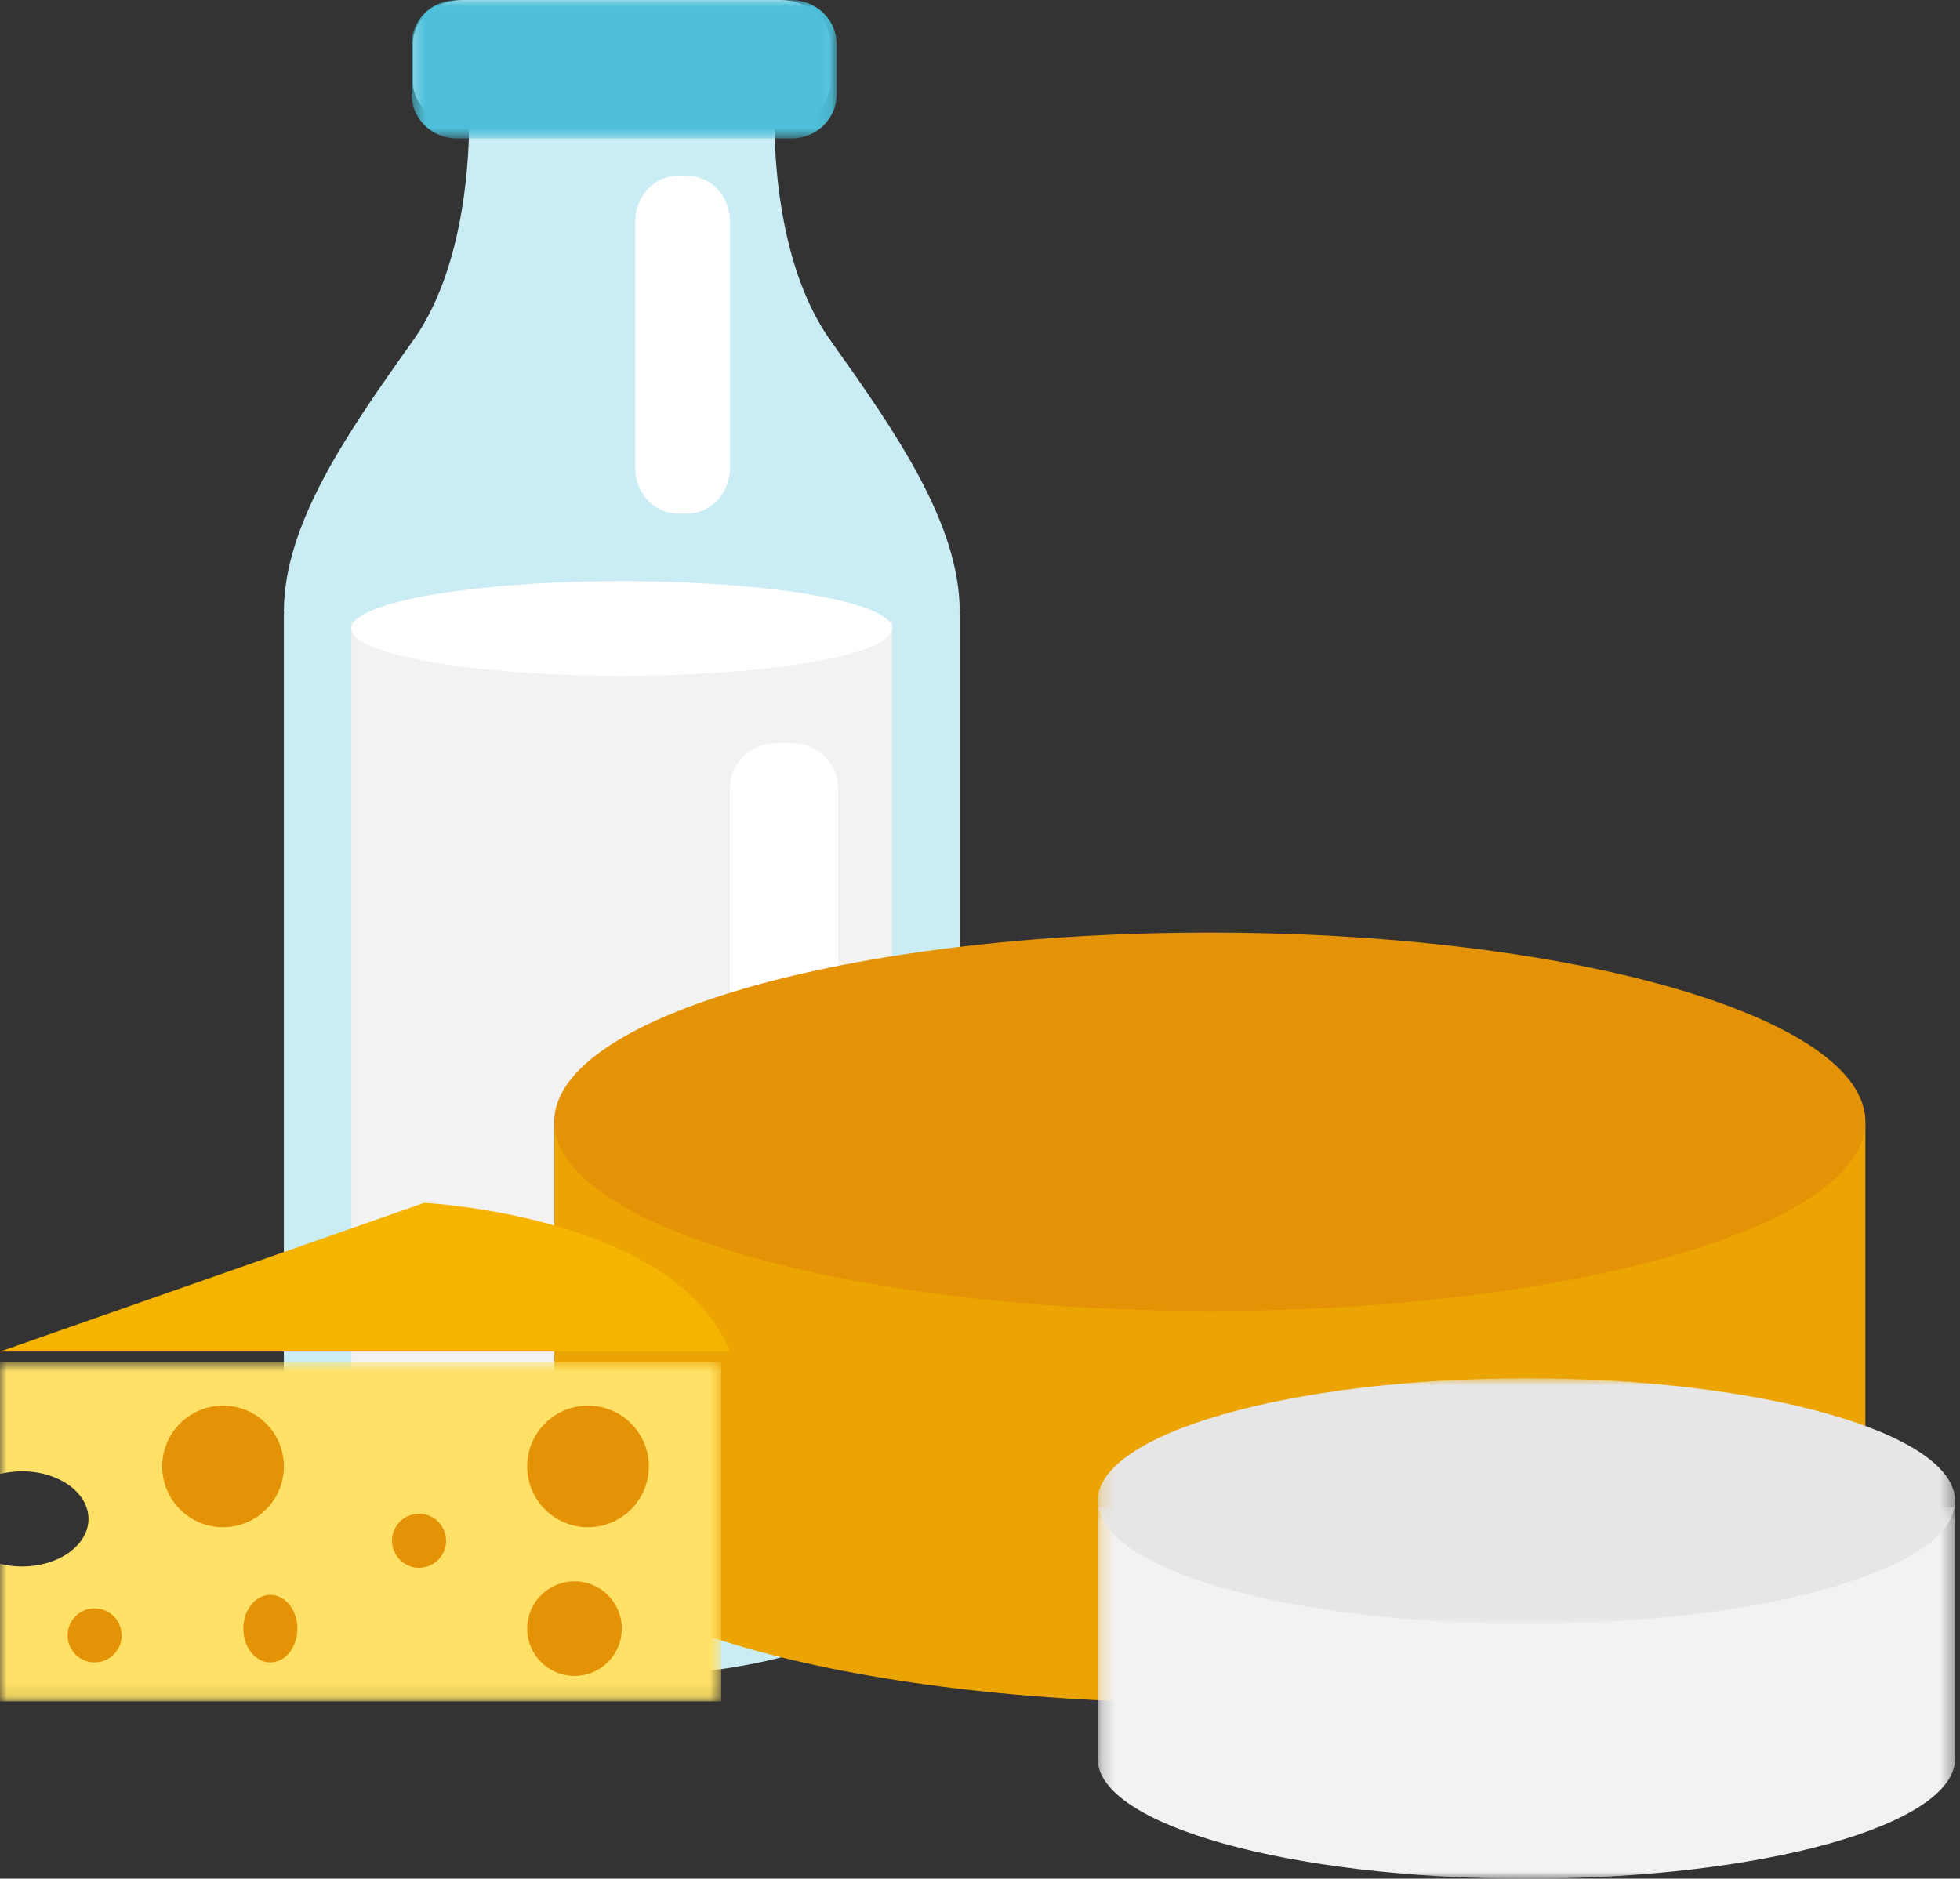
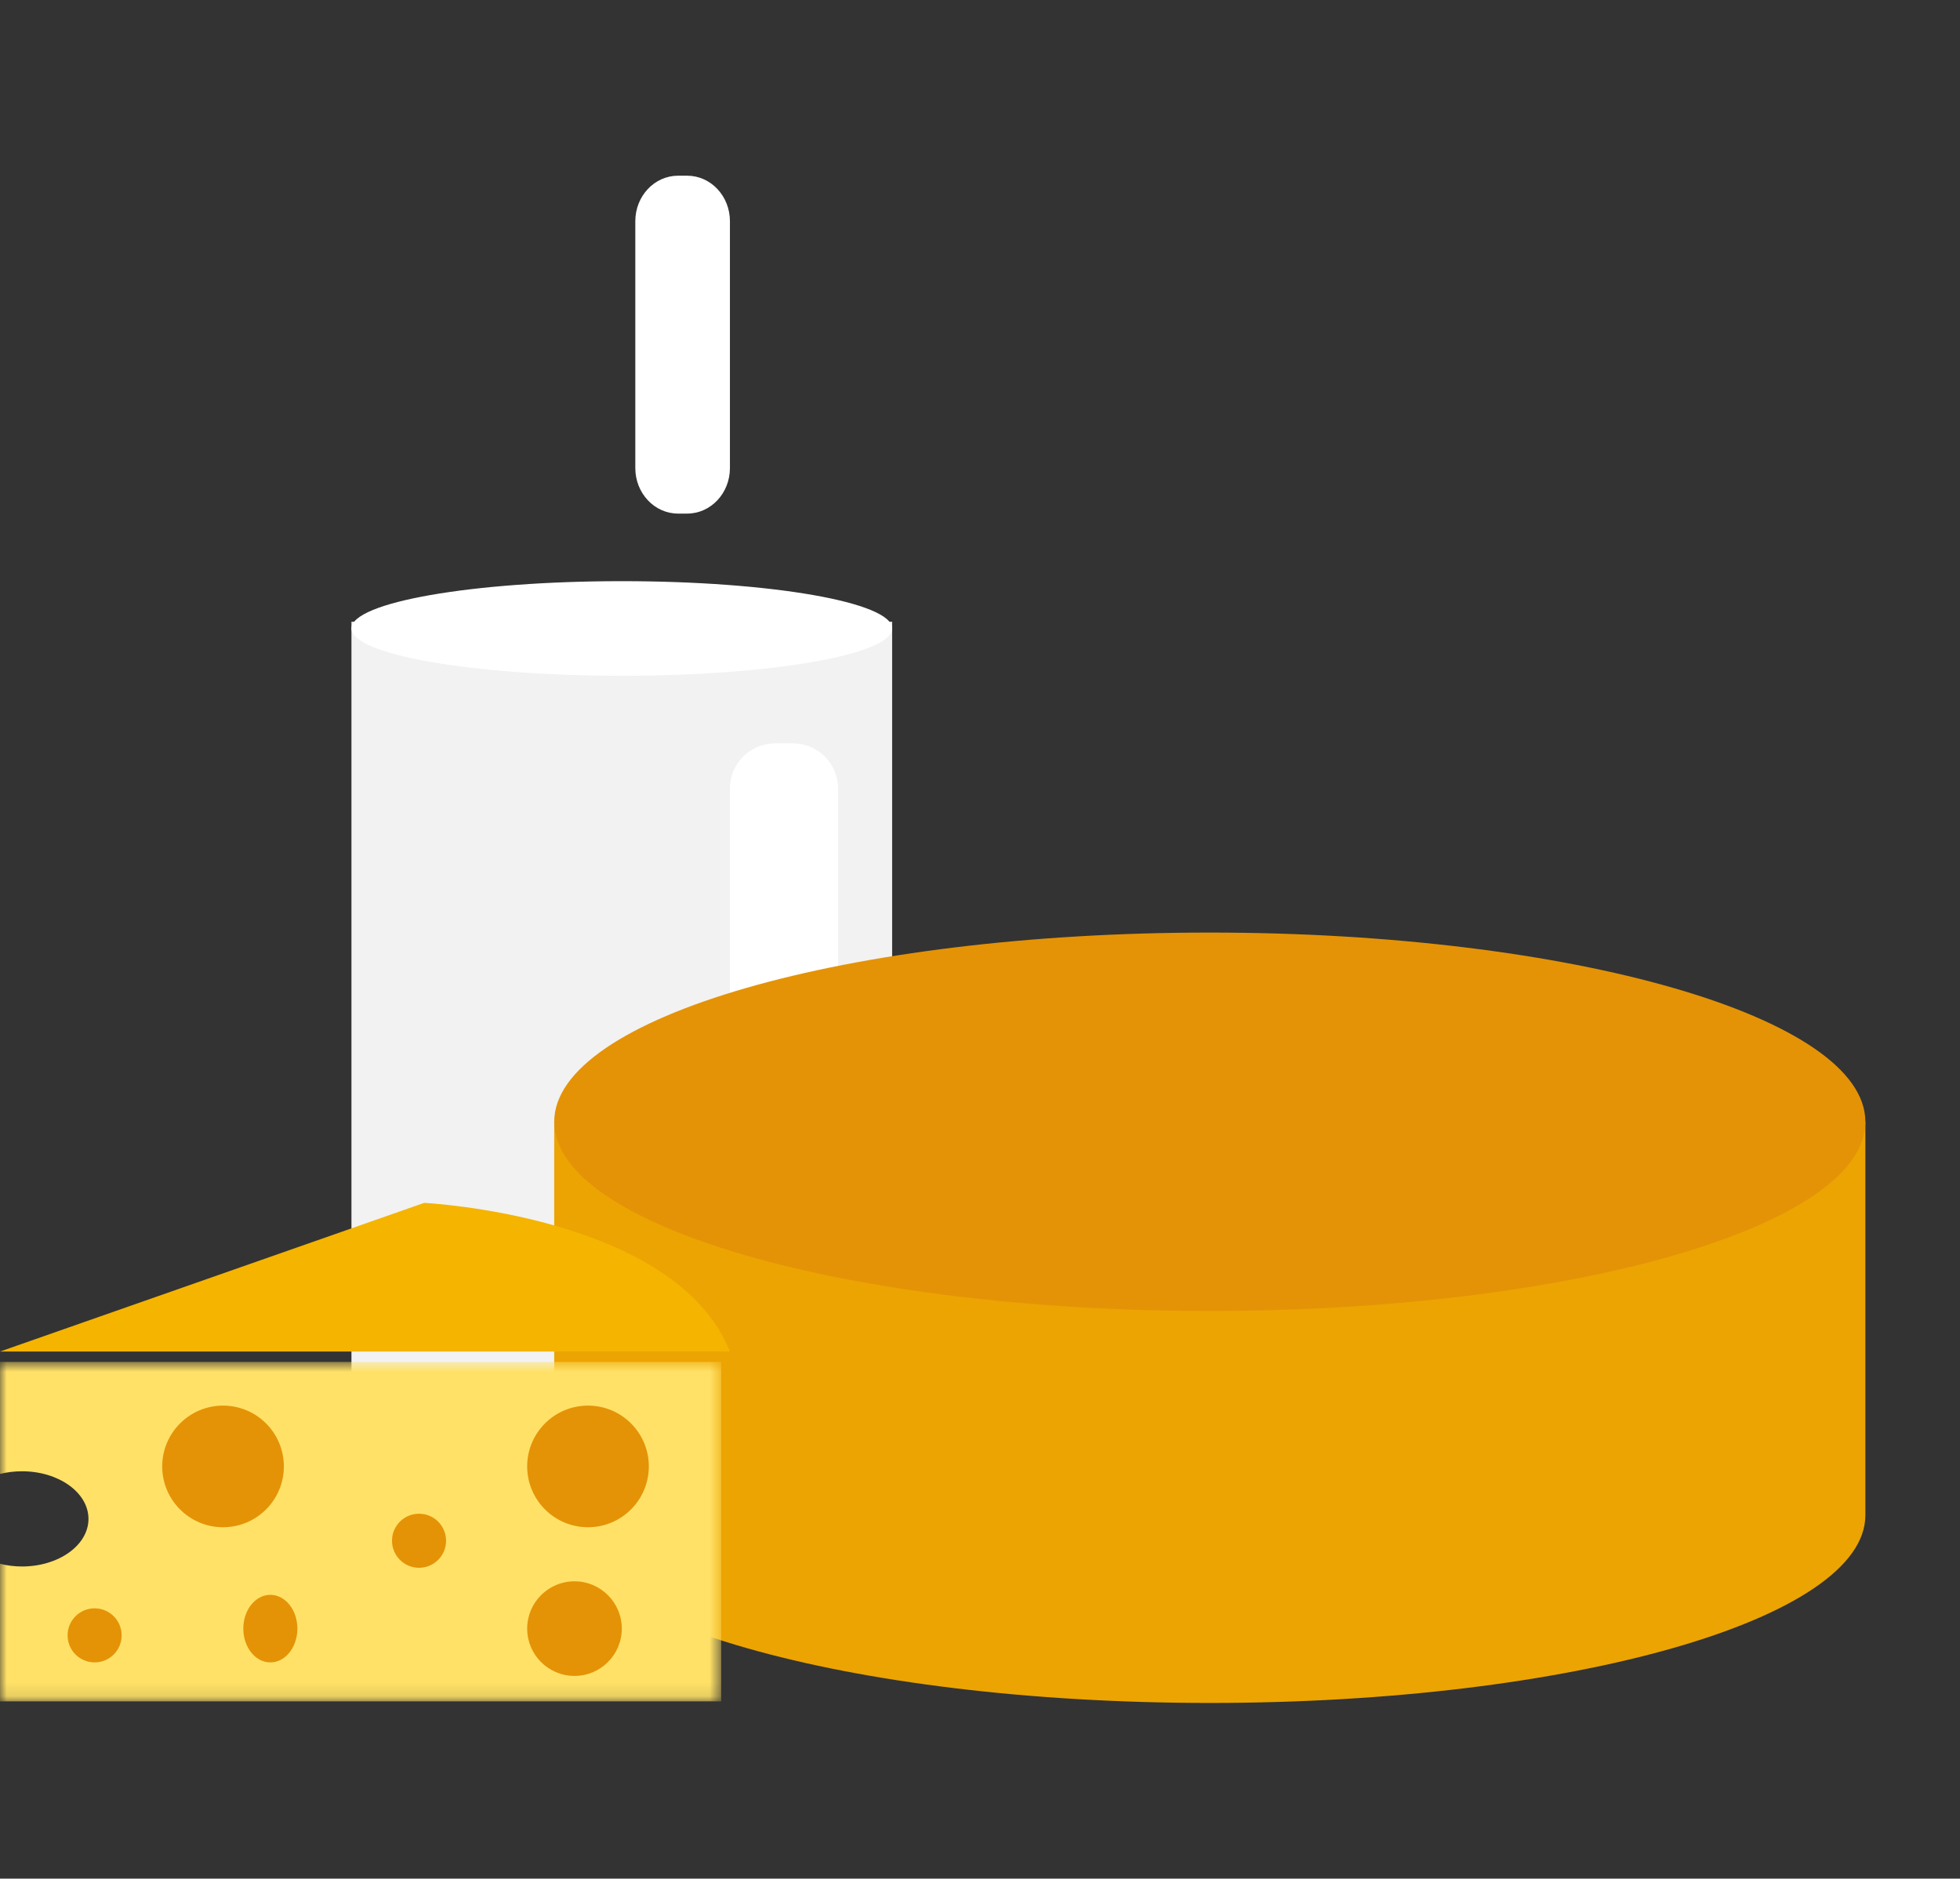
<svg xmlns="http://www.w3.org/2000/svg" xmlns:xlink="http://www.w3.org/1999/xlink" width="145px" height="139px" viewBox="0 0 145 139" version="1.1">
  <rect x="0" y="0" width="145" height="139" fill="#333333" stroke="none" />
  <title>Group 41</title>
  <desc>Created with Sketch.</desc>
  <defs>
    <polygon id="path-1" points="0.45 0.011 31.901 0.011 31.901 10.244 0.45 10.244" />
-     <polygon id="path-3" points="0.2 0.509 63.64 0.509 63.64 28 0.2 28" />
    <polygon id="path-5" points="0.2 0.982 63.64 0.982 63.64 19.153 0.2 19.153" />
    <polygon id="path-7" points="0 0.767 53.352 0.767 53.352 25.885 0 25.885" />
  </defs>
  <g id="Page-1" stroke="none" stroke-width="1" fill="none" fill-rule="evenodd">
    <g id="0.0.3_HOMEPAGE_AGIR-Copy" transform="translate(-727, -1426)">
      <g id="Group-41" transform="translate(727, 1426)">
-         <path d="M71,45.201 C70.966,38.697 66.225,31.918 61.453,25.209 C57.876,20.207 57.325,12.749 57.294,9.281 L57.727,9.281 C59.79,9.281 61.453,7.834 61.453,6.055 L61.453,3.235 C61.453,1.443 59.79,0 57.727,0 L46.049,0 L45.949,0 L34.273,0 C32.21,0 30.547,1.443 30.547,3.235 L30.547,6.055 C30.547,7.834 32.21,9.281 34.273,9.281 L34.706,9.281 C34.673,12.749 34.124,20.207 30.547,25.209 C25.774,31.918 21.032,38.697 21,45.201 C21,45.244 21.017,45.303 21.017,45.344 C21.017,45.389 21,45.416 21,45.446 L21,111.941 C21,117.783 30.327,123.976 45.949,123.998 L45.949,124 C45.965,124 45.982,123.998 45.999,123.998 C46.016,123.998 46.033,124 46.049,124 L46.049,123.998 C61.671,123.976 71,117.783 71,111.941 L71,45.446 C71,45.416 70.981,45.389 70.981,45.344 C70.981,45.303 71,45.244 71,45.201" id="Fill-1" fill="#CAECF4" />
        <path d="M26,46 L26,111.933 C26,115.836 34.955,119 46.001,119 C57.045,119 66,115.836 66,111.933 L66,46 L26,46 Z" id="Fill-3" fill="#F2F2F2" />
        <path d="M66,46.5 C66,48.433 57.045,50 46.001,50 C34.955,50 26,48.433 26,46.5 C26,44.565 34.955,43 46.001,43 C57.045,43 66,44.565 66,46.5" id="Fill-5" fill="#FFFFFF" />
        <g id="Group-9" transform="translate(30, 0)">
          <mask id="mask-2" fill="white">
            <use xlink:href="#path-1" />
          </mask>
          <g id="Clip-8" />
-           <path d="M31.901,6.979 C31.901,8.781 30.398,10.244 28.546,10.244 L3.803,10.244 C1.95,10.244 0.45,8.781 0.45,6.979 L0.45,3.276 C0.45,1.473 1.95,0.01 3.803,0.01 L28.546,0.01 C30.398,0.01 31.901,1.473 31.901,3.276 L31.901,6.979 Z" id="Fill-7" fill="#4DBFD9" mask="url(#mask-2)" />
        </g>
        <path d="M54,34.632 C54,36.492 52.584,38 50.838,38 L50.162,38 C48.416,38 47,36.492 47,34.632 L47,16.366 C47,14.508 48.416,13 50.162,13 L50.838,13 C52.584,13 54,14.508 54,16.366 L54,34.632 Z" id="Fill-10" fill="#FFFFFF" />
        <path d="M62,101.664 C62,103.506 60.506,105 58.659,105 L57.343,105 C55.496,105 54,103.506 54,101.664 L54,58.334 C54,56.494 55.496,55 57.343,55 L58.659,55 C60.506,55 62,56.494 62,58.334 L62,101.664 Z" id="Fill-12" fill="#FFFFFF" />
        <path d="M41,83 L41,112.107 C41,119.784 62.722,126 89.504,126 C116.285,126 138,119.784 138,112.107 L138,83 L41,83 Z" id="Fill-14" fill="#ECA402" />
        <path d="M138,83.002 C138,90.727 116.287,97 89.506,97 C62.722,97 41,90.727 41,83.002 C41,75.259 62.722,69 89.506,69 C116.287,69 138,75.259 138,83.002" id="Fill-16" fill="#E49306" />
        <g id="Group-20" transform="translate(81, 111)">
          <mask id="mask-4" fill="white">
            <use xlink:href="#path-3" />
          </mask>
          <g id="Clip-19" />
          <path d="M0.2,0.509 L0.2,19.117 C0.2,24.021 14.401,28.001 31.921,28.001 C49.439,28.001 63.641,24.021 63.641,19.117 L63.641,0.509 L0.2,0.509 Z" id="Fill-18" fill="#F2F2F2" mask="url(#mask-4)" />
        </g>
        <g id="Group-23" transform="translate(81, 101)">
          <mask id="mask-6" fill="white">
            <use xlink:href="#path-5" />
          </mask>
          <g id="Clip-22" />
-           <path d="M63.641,10.066 C63.641,15.087 49.44,19.153 31.921,19.153 C14.401,19.153 0.2,15.087 0.2,10.066 C0.2,5.051 14.401,0.982 31.921,0.982 C49.44,0.982 63.641,5.051 63.641,10.066" id="Fill-21" fill="#E6E6E6" mask="url(#mask-6)" />
        </g>
        <g id="Group-26" transform="translate(0, 100)">
          <mask id="mask-8" fill="white">
            <use xlink:href="#path-7" />
          </mask>
          <g id="Clip-25" />
          <path d="M53.352,0.767 L53.352,25.885 L-0,25.885 L-0,15.704 C0.508,15.83 1.061,15.903 1.629,15.903 C4.34,15.903 6.545,14.328 6.545,12.384 C6.545,10.434 4.34,8.859 1.629,8.859 C1.061,8.859 0.508,8.929 -0,9.057 L-0,0.767 L53.352,0.767 Z" id="Fill-24" fill="#FFE167" mask="url(#mask-8)" />
        </g>
        <path d="M0,100 L31.38,89 C31.38,89 49.98,89.918 54,100 L0,100 Z" id="Fill-27" fill="#F5B400" />
        <path d="M21,108.502 C21,110.984 18.985,113 16.501,113 C14.017,113 12,110.984 12,108.502 C12,106.016 14.017,104 16.501,104 C18.985,104 21,106.016 21,108.502" id="Fill-29" fill="#E49306" />
        <path d="M33,114 C33,115.103 32.105,116 31,116 C29.897,116 29,115.103 29,114 C29,112.893 29.897,112 31,112 C32.105,112 33,112.893 33,114" id="Fill-31" fill="#E49306" />
        <path d="M22,120.499 C22,121.882 21.104,123 19.999,123 C18.895,123 18,121.882 18,120.499 C18,119.118 18.895,118 19.999,118 C21.104,118 22,119.118 22,120.499" id="Fill-33" fill="#E49306" />
        <path d="M48,108.498 C48,110.984 45.984,113 43.5,113 C41.016,113 39,110.984 39,108.498 C39,106.014 41.016,104 43.5,104 C45.984,104 48,106.014 48,108.498" id="Fill-35" fill="#E49306" />
        <path d="M46,120.5 C46,122.434 44.434,124 42.501,124 C40.568,124 39,122.434 39,120.5 C39,118.566 40.568,117 42.501,117 C44.434,117 46,118.566 46,120.5" id="Fill-37" fill="#E49306" />
        <path d="M9,120.998 C9,122.106 8.105,123 7,123 C5.894,123 5,122.106 5,120.998 C5,119.895 5.894,119 7,119 C8.105,119 9,119.895 9,120.998" id="Fill-39" fill="#E49306" />
      </g>
    </g>
  </g>
</svg>